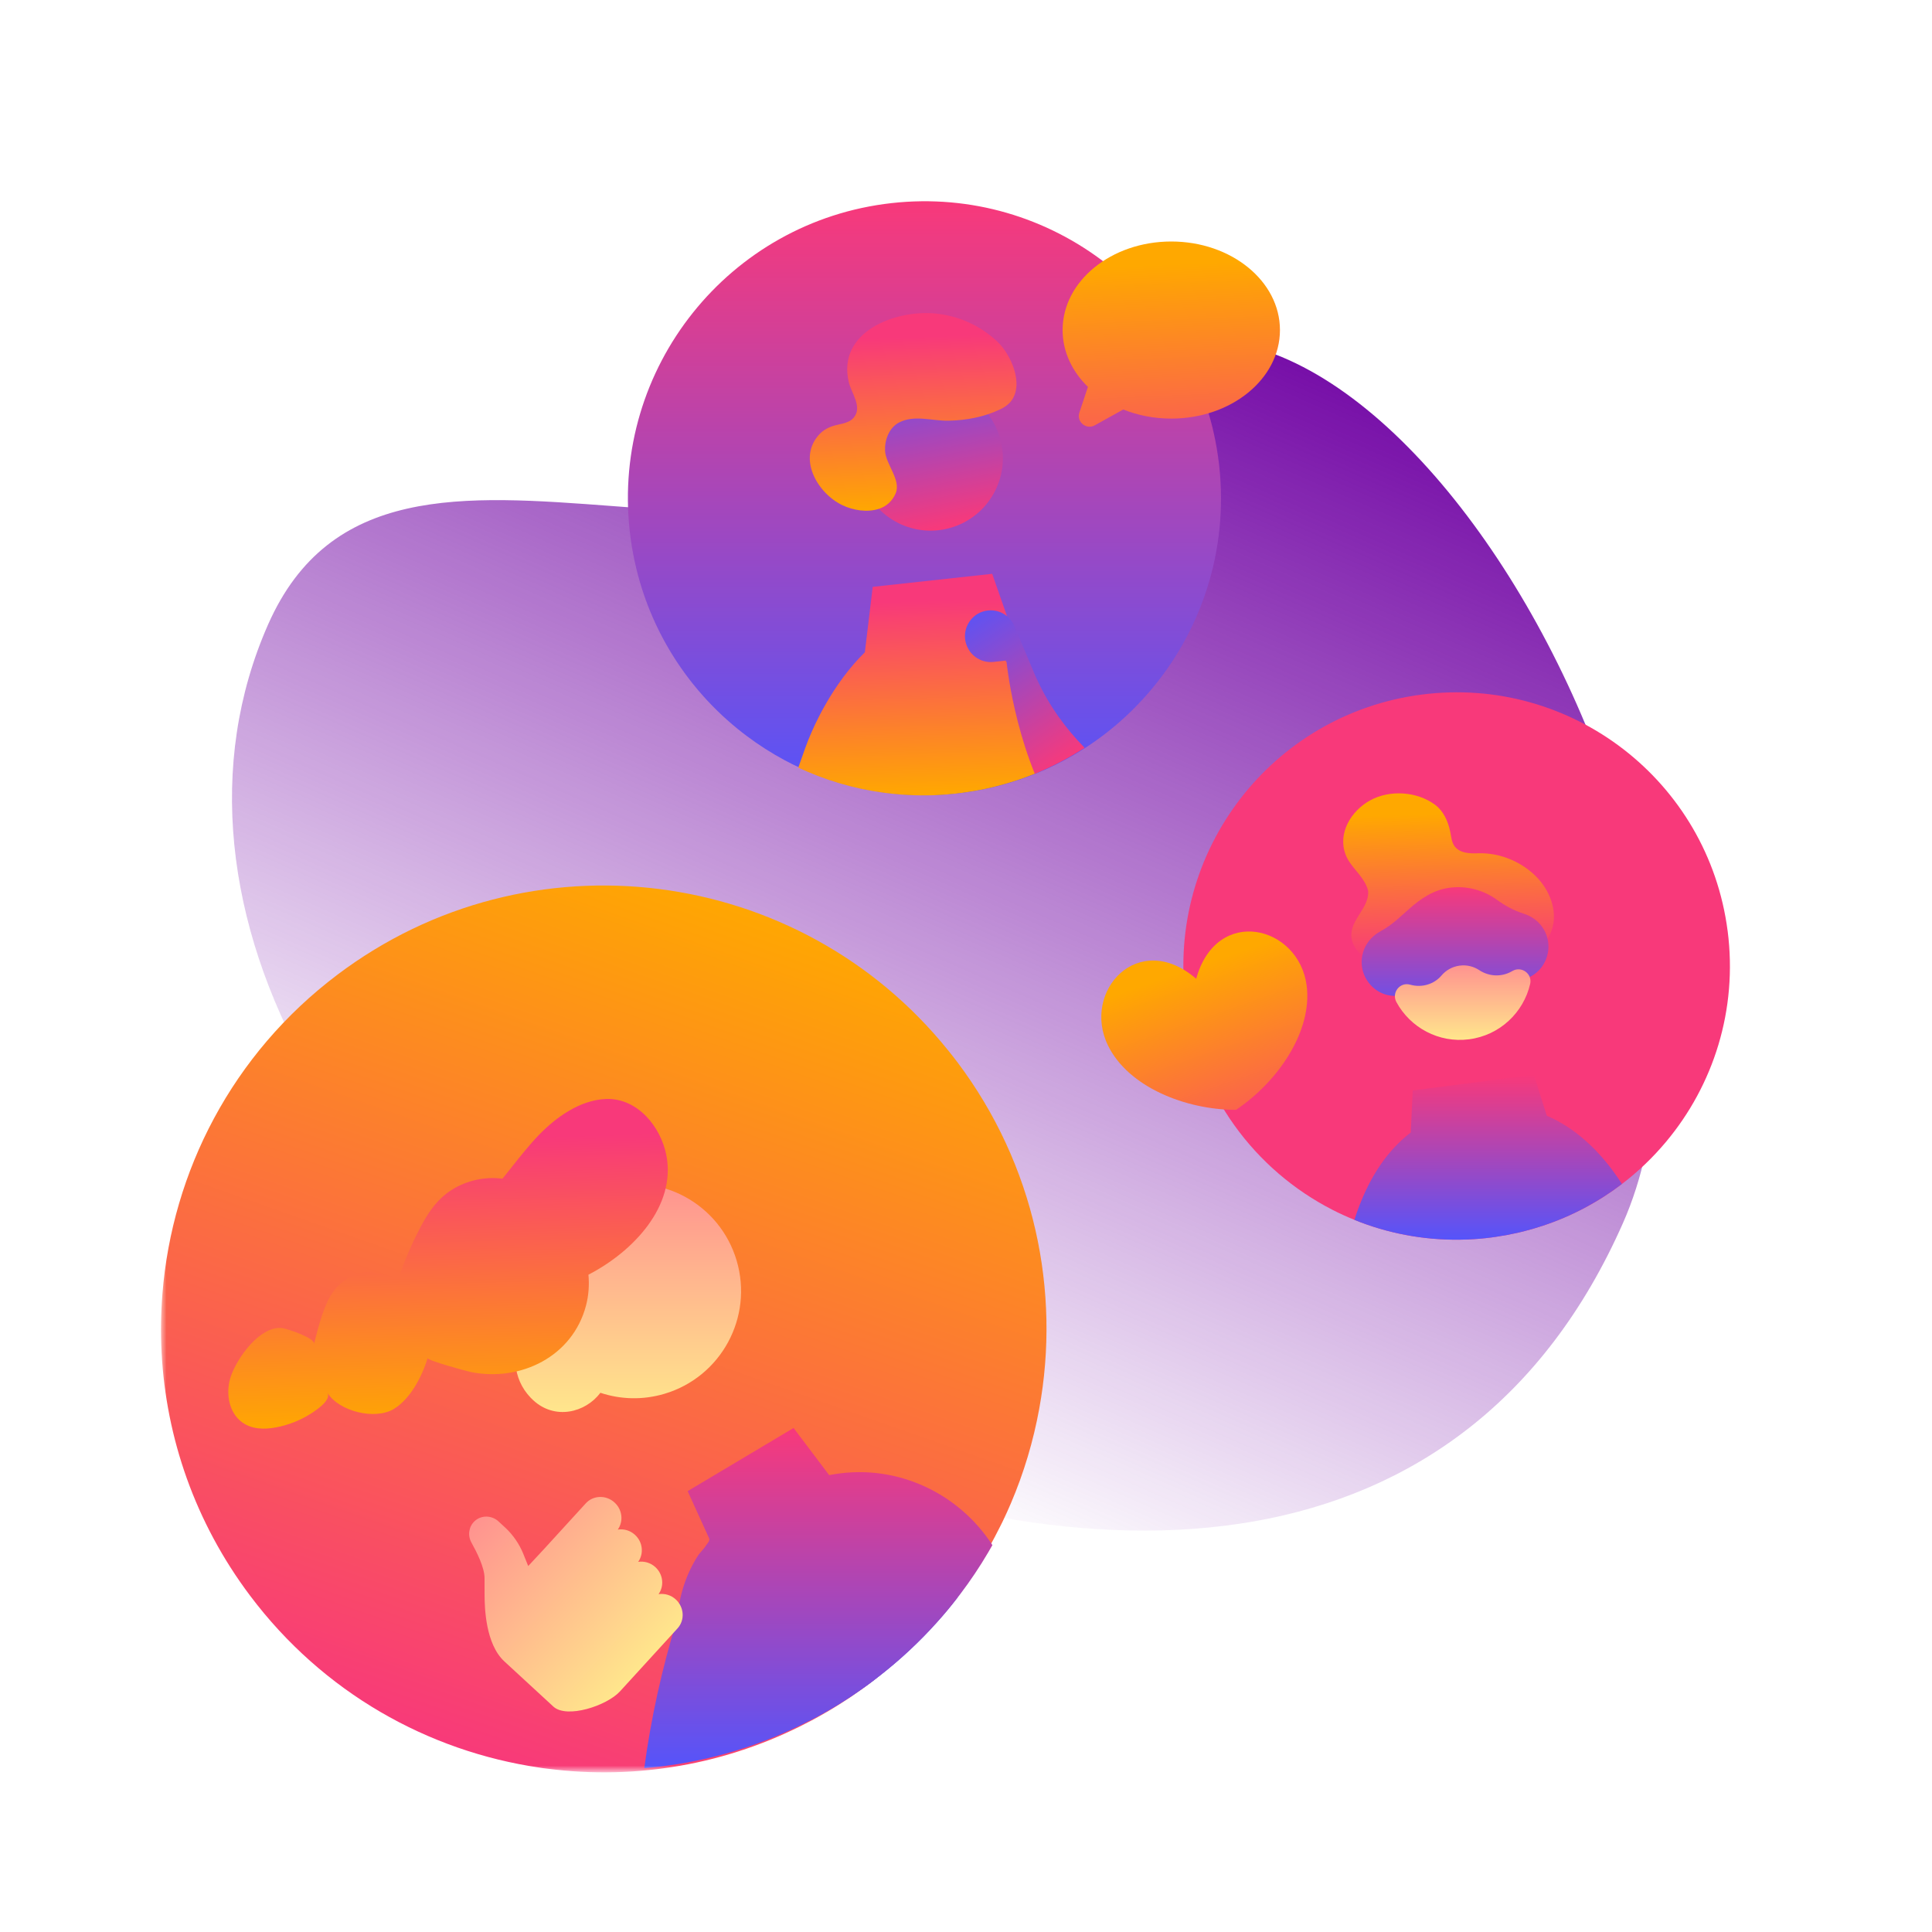
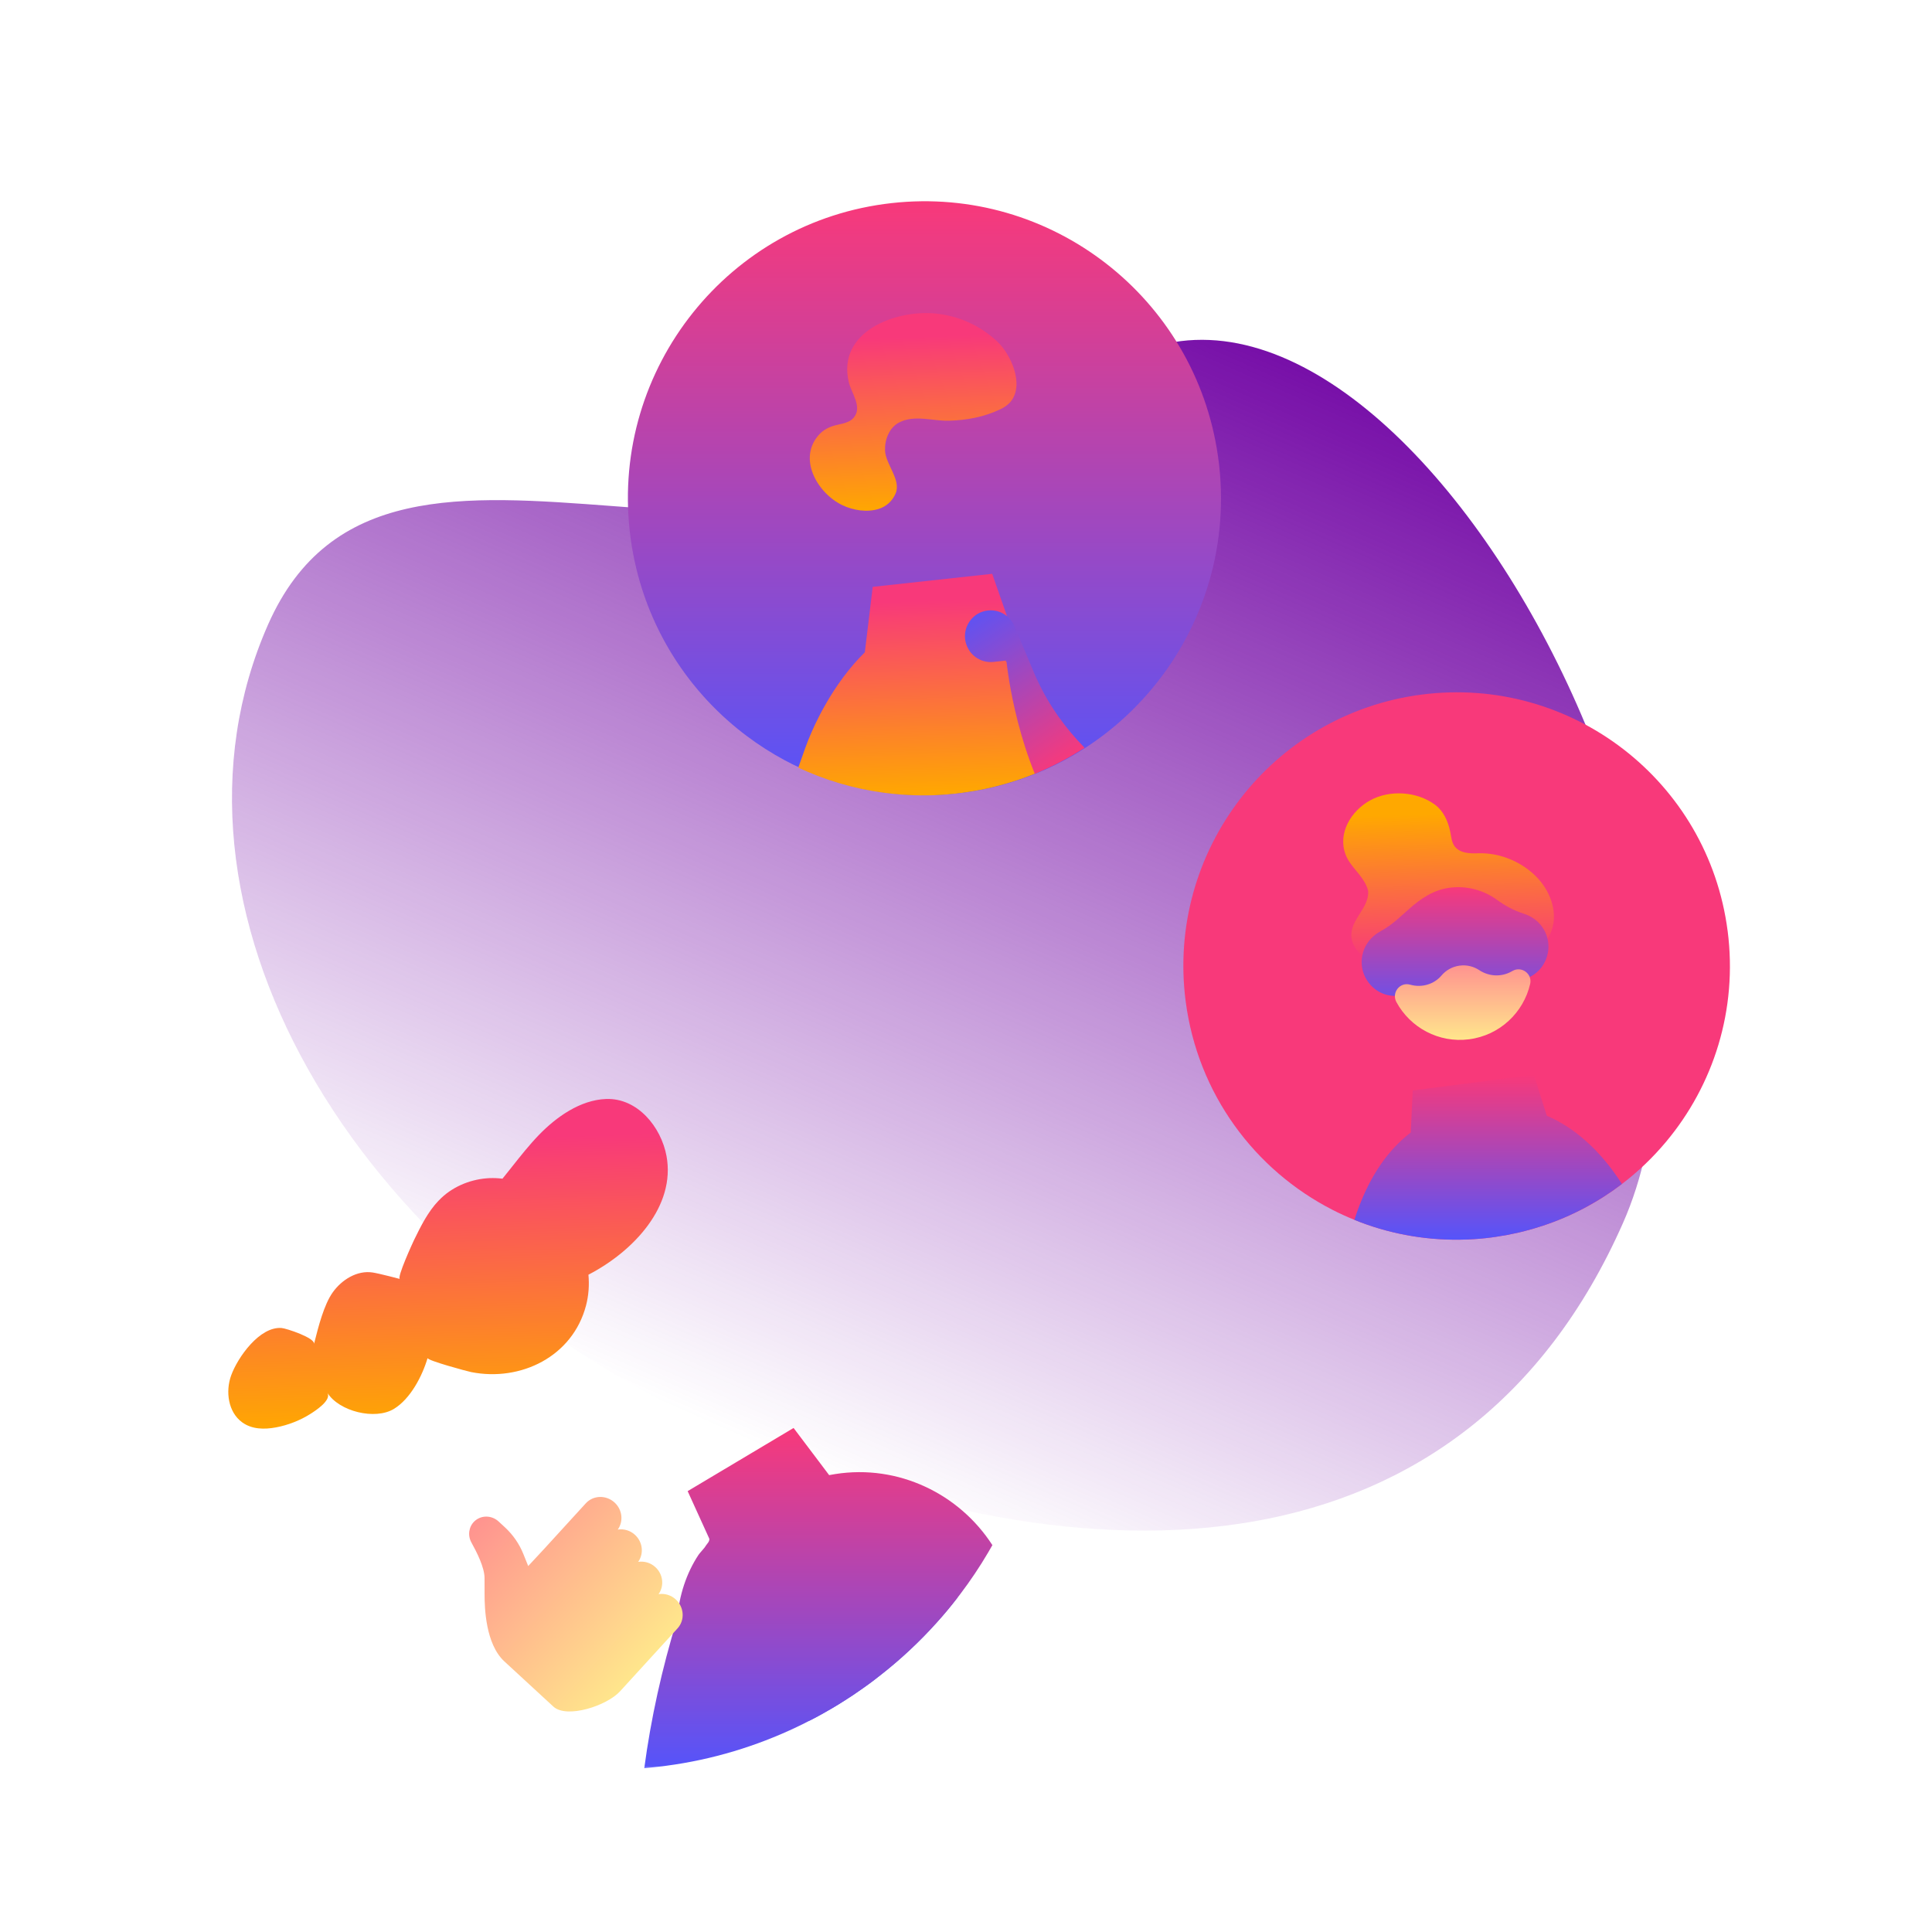
<svg xmlns="http://www.w3.org/2000/svg" width="180" height="180" viewBox="0 0 180 180" fill="none">
  <mask id="mask0_12791_11173" style="mask-type:alpha" maskUnits="userSpaceOnUse" x="15" y="15" width="150" height="150">
    <rect x="15" y="15" width="150" height="150" fill="#D9D9D9" />
  </mask>
  <g mask="url(#mask0_12791_11173)">
    <path d="M151.209 113.948C136.61 146.994 102.127 148.602 67.269 133.203C32.412 117.804 13.477 84.217 24.978 58.183C36.478 32.15 74.313 61.88 99.876 36.978C125.44 12.075 165.807 80.902 151.209 113.948Z" fill="url(#paint0_linear_12791_11173)" />
-     <path d="M89.203 98.968C89.204 98.969 89.205 98.97 89.206 98.971C96.418 108.567 98.822 120.288 96.825 131.24C96.276 134.261 95.392 137.226 94.179 140.067C93.946 140.613 93.701 141.155 93.443 141.693C93.425 141.731 93.409 141.766 93.391 141.802C93.336 141.918 93.279 142.036 93.218 142.147C93.17 142.245 93.121 142.348 93.066 142.445C92.943 142.699 92.813 142.951 92.679 143.198C92.621 143.314 92.56 143.426 92.495 143.539C92.382 143.762 92.258 143.98 92.134 144.197C92.009 144.424 91.881 144.647 91.747 144.868C90.951 146.226 90.07 147.539 89.107 148.805C89.038 148.895 88.97 148.99 88.899 149.075C88.269 149.897 87.602 150.697 86.899 151.472C85.329 153.215 83.586 154.849 81.676 156.34C81.599 156.407 81.518 156.468 81.435 156.527C81.313 156.628 81.185 156.726 81.06 156.819C80.748 157.055 80.434 157.286 80.118 157.507C79.808 157.726 79.498 157.941 79.184 158.154C78.914 158.333 78.643 158.51 78.373 158.68C77.938 158.962 77.496 159.23 77.048 159.49C76.981 159.53 76.91 159.569 76.841 159.607C76.629 159.735 76.414 159.855 76.197 159.975C75.978 160.097 75.761 160.214 75.539 160.33C75.376 160.415 75.214 160.498 75.05 160.58C74.663 160.782 74.274 160.977 73.881 161.16C73.421 161.379 72.955 161.59 72.491 161.789C72.24 161.899 71.991 162.002 71.736 162.106C71.488 162.207 71.241 162.304 70.99 162.4C70.026 162.771 69.051 163.104 68.07 163.398C65.986 164.025 63.866 164.478 61.733 164.76C61.291 164.821 60.849 164.872 60.404 164.916C60.171 164.943 59.938 164.963 59.699 164.983C59.166 165.028 58.627 165.062 58.094 165.085C55.975 165.18 53.851 165.107 51.746 164.874C51.497 164.849 51.246 164.819 50.992 164.784C50.747 164.758 50.5 164.723 50.255 164.683C39.887 163.163 30.093 157.706 23.294 148.657C18.172 141.841 15.473 133.951 15.057 126.024C14.96 124.19 14.987 122.351 15.134 120.529C16.04 109.154 21.624 98.21 31.443 90.807C49.272 77.365 74.457 80.6 88.352 97.881C88.641 98.236 88.922 98.597 89.199 98.965C89.2 98.966 89.201 98.967 89.203 98.968Z" fill="url(#paint1_linear_12791_11173)" />
    <path d="M89.225 148.827C88.595 149.649 87.928 150.449 87.225 151.224C85.655 152.967 83.913 154.601 82.002 156.092C81.925 156.159 81.844 156.22 81.761 156.279C81.639 156.38 81.512 156.476 81.386 156.571C81.074 156.807 80.76 157.038 80.444 157.259C80.134 157.478 79.824 157.693 79.51 157.906C79.24 158.085 78.969 158.262 78.7 158.432C78.264 158.714 77.822 158.982 77.374 159.242C77.308 159.282 77.237 159.321 77.168 159.359C76.955 159.487 76.74 159.607 76.523 159.727C76.305 159.848 76.088 159.966 75.865 160.082C75.703 160.167 75.541 160.25 75.377 160.331C75.02 159.989 74.668 159.639 74.323 159.278C70.921 155.743 71.027 150.118 74.556 146.715C76.197 145.134 78.284 144.308 80.391 144.233C82.825 144.141 85.278 145.055 87.104 146.95C87.782 147.654 88.494 148.281 89.225 148.823V148.827Z" fill="#6569EE" />
-     <path fill-rule="evenodd" clip-rule="evenodd" d="M68.631 117.444C70.196 122.732 67.185 128.289 61.905 129.857C59.875 130.459 57.806 130.384 55.938 129.763C54.525 131.63 51.692 132.316 49.676 130.453H49.678C49.597 130.378 49.518 130.301 49.439 130.22C47.729 128.444 47.559 125.77 48.961 123.742C48.972 123.726 48.983 123.709 48.995 123.693C49.007 123.676 49.018 123.659 49.029 123.643C49.176 123.439 49.335 123.255 49.503 123.089C47.959 117.81 50.969 112.272 56.238 110.707C61.518 109.14 67.066 112.156 68.631 117.444Z" fill="url(#paint2_linear_12791_11173)" />
    <path fill-rule="evenodd" clip-rule="evenodd" d="M46.814 109.816C46.711 109.803 46.608 109.792 46.504 109.783C44.898 109.645 43.214 110.075 41.864 111.005C41.494 111.26 41.161 111.551 40.862 111.867L40.858 111.865C39.871 112.902 39.216 114.219 38.582 115.516C38.461 115.764 36.943 119.073 37.259 119.157C37.259 119.157 35.351 118.653 34.725 118.556C33.28 118.331 31.843 119.219 30.994 120.415C30.181 121.56 29.658 123.628 29.298 125.049C29.283 125.108 29.268 125.166 29.254 125.222C29.398 124.656 26.683 123.765 26.251 123.729C24.197 123.548 22.142 126.468 21.535 128.149C20.99 129.656 21.263 131.57 22.558 132.512C23.478 133.181 24.635 133.187 25.708 132.988C26.829 132.781 27.992 132.327 28.952 131.71L28.954 131.709C29.391 131.428 30.923 130.443 30.498 129.758C31.582 131.503 34.953 132.331 36.704 131.262C38.25 130.316 39.34 128.205 39.838 126.525C39.774 126.746 43.53 127.763 43.905 127.836C48.52 128.745 53.346 126.387 54.596 121.642C54.843 120.705 54.911 119.73 54.823 118.761C59.066 116.564 62.966 112.346 62.095 107.691C61.591 104.992 59.394 102.278 56.459 102.39C54.058 102.481 51.825 104.07 50.21 105.74C49.325 106.656 48.523 107.668 47.72 108.683C47.419 109.062 47.119 109.441 46.814 109.816Z" fill="url(#paint3_linear_12791_11173)" />
    <path fill-rule="evenodd" clip-rule="evenodd" d="M92.076 144.62C92.209 144.399 92.337 144.174 92.463 143.949H92.454C89.381 139.19 83.712 136.404 77.814 137.335C77.675 137.358 77.534 137.382 77.396 137.407C77.346 137.415 77.297 137.424 77.249 137.432L76.843 136.893L73.936 133.041L64.067 138.926C64.067 138.926 66.062 143.309 66.077 143.342C66.111 143.419 66.079 143.539 66.006 143.675H66.004C66 143.682 65.996 143.69 65.991 143.697C65.867 143.86 65.747 144.022 65.634 144.196C65.626 144.206 65.618 144.215 65.611 144.225C65.609 144.227 65.605 144.229 65.605 144.229C65.524 144.326 65.442 144.421 65.368 144.508C65.239 144.657 65.13 144.784 65.08 144.86C63.929 146.597 63.275 148.675 63.098 150.8C63.098 150.803 63.098 150.807 63.097 150.81C61.662 155.491 60.64 160.137 60.026 164.737C60.265 164.717 60.498 164.696 60.731 164.67C61.177 164.625 61.619 164.575 62.061 164.514C64.194 164.232 66.313 163.779 68.398 163.152C69.379 162.858 70.353 162.525 71.318 162.154C71.569 162.058 71.816 161.961 72.063 161.859C72.319 161.756 72.568 161.652 72.819 161.543C73.283 161.344 73.749 161.133 74.209 160.914C74.602 160.731 74.991 160.536 75.378 160.333C75.542 160.252 75.704 160.169 75.866 160.084C76.089 159.968 76.306 159.85 76.525 159.729C76.742 159.609 76.957 159.489 77.169 159.361C77.184 159.353 77.198 159.345 77.213 159.337C77.268 159.306 77.323 159.276 77.376 159.244C77.824 158.984 78.265 158.716 78.701 158.434C78.97 158.263 79.242 158.087 79.511 157.908C79.512 157.908 79.512 157.907 79.512 157.906C79.826 157.693 80.136 157.478 80.446 157.259C80.762 157.038 81.076 156.806 81.388 156.571C81.404 156.559 81.419 156.547 81.435 156.535C81.545 156.452 81.656 156.368 81.763 156.279C81.846 156.22 81.927 156.159 82.004 156.092C83.914 154.601 85.657 152.967 87.227 151.224C87.93 150.449 88.597 149.649 89.227 148.827C89.275 148.769 89.322 148.707 89.369 148.645C89.391 148.615 89.413 148.586 89.436 148.557C90.398 147.291 91.279 145.978 92.076 144.62Z" fill="url(#paint4_linear_12791_11173)" />
    <path d="M113.586 43.357C114.475 51.353 111.87 58.932 106.99 64.563C105.644 66.118 104.126 67.525 102.457 68.749C102.115 68.999 101.766 69.243 101.412 69.481C101.341 69.53 101.268 69.578 101.196 69.622C99.745 70.574 98.194 71.39 96.56 72.055C95.848 72.346 95.121 72.607 94.378 72.837C92.88 73.306 91.318 73.652 89.709 73.86C89.642 73.872 89.574 73.88 89.507 73.884C89.403 73.901 89.295 73.913 89.191 73.924C88.932 73.953 88.672 73.979 88.414 73.998C87.593 74.068 86.778 74.099 85.969 74.093C85.164 74.088 84.367 74.052 83.575 73.975C80.696 73.714 77.925 73 75.345 71.9C75.069 71.783 74.798 71.662 74.526 71.536C74.058 71.32 73.592 71.088 73.138 70.844C71.883 70.174 70.685 69.407 69.551 68.554C69.416 68.456 69.281 68.351 69.148 68.245C69.016 68.145 68.886 68.041 68.757 67.935C63.299 63.517 59.511 57.026 58.672 49.487C56.982 34.3 67.906 20.614 83.072 18.922C97.929 17.265 111.345 27.734 113.468 42.444C113.514 42.747 113.554 43.051 113.588 43.358L113.586 43.357Z" fill="url(#paint5_linear_12791_11173)" />
-     <path fill-rule="evenodd" clip-rule="evenodd" d="M109.125 39C114.717 39 119.25 35.306 119.25 30.75C119.25 26.194 114.717 22.5 109.125 22.5C103.533 22.5 99 26.194 99 30.75C99 32.765 99.887 34.612 101.36 36.045L100.563 38.436C100.275 39.301 101.2 40.069 101.997 39.627L104.65 38.153C106 38.695 107.519 39 109.125 39Z" fill="url(#paint6_linear_12791_11173)" />
-     <path fill-rule="evenodd" clip-rule="evenodd" d="M92.44 53.461L81.309 54.675L80.576 60.771C80.575 60.771 80.575 60.772 80.574 60.772C79.132 62.19 77.871 63.929 76.857 65.728C76.765 65.888 76.676 66.047 76.59 66.205L76.585 66.216C76.501 66.373 76.418 66.528 76.339 66.686C75.807 67.717 75.358 68.75 75.004 69.74C74.785 70.348 74.576 70.94 74.376 71.516C74.647 71.643 74.918 71.766 75.194 71.883C77.772 72.991 80.54 73.711 83.418 73.979C84.209 74.058 85.006 74.097 85.81 74.103C86.619 74.111 87.435 74.084 88.256 74.014C88.513 73.996 88.774 73.97 89.033 73.942C89.055 73.94 89.077 73.937 89.099 73.935C89.183 73.925 89.267 73.916 89.35 73.902C89.418 73.898 89.485 73.89 89.552 73.878C91.163 73.675 92.724 73.333 94.225 72.868C94.968 72.641 95.694 72.382 96.408 72.091C97.329 71.719 97.775 71.191 98.248 70.631C98.525 70.304 98.81 69.967 99.204 69.643C99.225 69.697 99.246 69.753 99.268 69.809C99.302 69.901 99.38 69.73 99.457 69.561C99.484 69.501 99.511 69.441 99.537 69.393C99.569 69.371 99.602 69.349 99.635 69.327V69.326C99.617 69.267 99.58 69.311 99.537 69.393C99.417 69.475 99.307 69.559 99.204 69.643C98.292 67.269 97.652 66.718 95.631 65.188C95.472 65.068 95.552 64.492 95.633 63.914C95.715 63.323 95.798 62.73 95.625 62.62C95.035 62.249 94.416 61.922 93.774 61.642C93.732 61.621 93.689 61.602 93.646 61.586L95.222 61.414L92.44 53.461Z" fill="url(#paint7_linear_12791_11173)" />
-     <path d="M92.98 40.259C94.323 43.734 92.597 47.642 89.128 48.984C85.659 50.329 81.757 48.601 80.416 45.126C79.074 41.651 80.799 37.743 84.269 36.401C87.738 35.056 91.639 36.784 92.98 40.259Z" fill="url(#paint8_linear_12791_11173)" />
+     <path fill-rule="evenodd" clip-rule="evenodd" d="M92.44 53.461L81.309 54.675C80.575 60.771 80.575 60.772 80.574 60.772C79.132 62.19 77.871 63.929 76.857 65.728C76.765 65.888 76.676 66.047 76.59 66.205L76.585 66.216C76.501 66.373 76.418 66.528 76.339 66.686C75.807 67.717 75.358 68.75 75.004 69.74C74.785 70.348 74.576 70.94 74.376 71.516C74.647 71.643 74.918 71.766 75.194 71.883C77.772 72.991 80.54 73.711 83.418 73.979C84.209 74.058 85.006 74.097 85.81 74.103C86.619 74.111 87.435 74.084 88.256 74.014C88.513 73.996 88.774 73.97 89.033 73.942C89.055 73.94 89.077 73.937 89.099 73.935C89.183 73.925 89.267 73.916 89.35 73.902C89.418 73.898 89.485 73.89 89.552 73.878C91.163 73.675 92.724 73.333 94.225 72.868C94.968 72.641 95.694 72.382 96.408 72.091C97.329 71.719 97.775 71.191 98.248 70.631C98.525 70.304 98.81 69.967 99.204 69.643C99.225 69.697 99.246 69.753 99.268 69.809C99.302 69.901 99.38 69.73 99.457 69.561C99.484 69.501 99.511 69.441 99.537 69.393C99.569 69.371 99.602 69.349 99.635 69.327V69.326C99.617 69.267 99.58 69.311 99.537 69.393C99.417 69.475 99.307 69.559 99.204 69.643C98.292 67.269 97.652 66.718 95.631 65.188C95.472 65.068 95.552 64.492 95.633 63.914C95.715 63.323 95.798 62.73 95.625 62.62C95.035 62.249 94.416 61.922 93.774 61.642C93.732 61.621 93.689 61.602 93.646 61.586L95.222 61.414L92.44 53.461Z" fill="url(#paint7_linear_12791_11173)" />
    <path d="M93.182 38.137C91.685 38.853 90.047 39.157 88.395 39.197C86.887 39.234 85.185 38.619 83.763 39.365C82.84 39.848 82.419 40.972 82.457 41.971C82.506 43.266 83.982 44.707 83.441 45.975C83.145 46.667 82.592 47.183 81.878 47.41C80.791 47.757 79.498 47.551 78.485 47.068C76.147 45.952 74.242 42.663 76.372 40.427C76.636 40.15 76.971 39.945 77.319 39.793C78.053 39.472 78.999 39.533 79.526 38.926C80.382 37.939 79.328 36.639 79.084 35.626C77.947 30.869 83.475 28.856 87.116 29.206C89.262 29.411 91.281 30.295 92.902 31.807C94.168 32.987 95.476 35.831 94.152 37.431C93.896 37.739 93.542 37.968 93.184 38.14L93.182 38.137Z" fill="url(#paint9_linear_12791_11173)" />
    <path d="M96.62 63.31C97.778 65.833 99.353 67.937 101.051 69.67C99.598 70.618 98.045 71.43 96.41 72.092C95.063 68.78 94.365 65.478 94.031 63.474C93.877 62.539 93.802 61.887 93.774 61.644L93.766 61.574C93.763 61.551 93.763 61.538 93.763 61.538L92.57 61.669C91.685 61.766 90.824 61.367 90.328 60.638C90.295 60.593 90.268 60.548 90.24 60.501C90.058 60.189 89.951 59.862 89.915 59.534C89.778 58.271 90.668 57.028 92.049 56.877C92.7 56.807 93.333 57.008 93.818 57.405H93.821C94.113 57.646 94.353 57.956 94.506 58.325L96.181 62.303L96.235 62.432C96.356 62.73 96.483 63.023 96.618 63.308L96.62 63.31Z" fill="url(#paint10_linear_12791_11173)" />
    <path d="M160.959 86.727C160.96 86.727 160.96 86.727 160.96 86.727C161.91 94.079 159.634 101.105 155.228 106.371C154.014 107.826 152.637 109.147 151.121 110.303C148.929 111.977 146.446 113.306 143.743 114.2C143.14 114.4 142.525 114.579 141.902 114.735C141.727 114.781 141.548 114.821 141.371 114.862C140.741 115.005 140.101 115.124 139.452 115.22C139.394 115.233 139.334 115.239 139.272 115.246C139.268 115.246 139.263 115.246 139.259 115.247C139.165 115.264 139.069 115.277 138.975 115.289C138.227 115.387 137.485 115.45 136.746 115.48C136.502 115.489 136.259 115.494 136.015 115.498C132.573 115.545 129.251 114.892 126.199 113.655C126.195 113.653 126.19 113.651 126.186 113.649C125.489 113.369 124.806 113.057 124.14 112.714C116.921 109.018 111.584 101.935 110.464 93.274C108.658 79.308 118.499 66.522 132.444 64.714C146.387 62.906 159.153 72.762 160.958 86.727C160.959 86.727 160.959 86.727 160.959 86.727Z" fill="#F8397A" />
-     <path d="M111.447 91.19C106.067 86.546 100.732 92.36 103.244 97.435C105.146 101.278 110.456 103.4 115.155 103.403C119.059 100.788 122.293 96.072 121.738 91.821C121.004 86.206 113.338 84.338 111.447 91.19Z" fill="url(#paint11_linear_12791_11173)" />
    <path d="M125.546 80.011C125.48 79.889 125.421 79.764 125.371 79.634C124.597 77.629 125.89 75.544 127.64 74.575C129.472 73.561 132.009 73.727 133.694 74.972C134.483 75.556 134.907 76.502 135.11 77.47C135.214 77.962 135.239 78.505 135.559 78.892C136.074 79.513 136.964 79.525 137.702 79.499C139.772 79.424 141.905 80.333 143.304 81.86C144.517 83.183 145.214 85.199 144.47 86.921C144.246 87.44 143.886 87.924 143.374 88.162C142.426 88.599 141.262 88.15 140.446 87.625C139.251 86.855 139.045 85.59 138.277 84.513C137.511 83.44 136.178 83.048 134.908 83.191C133.78 83.32 132.705 83.829 131.864 84.593C131.696 84.746 131.538 84.908 131.39 85.081C131.291 85.269 131.186 85.478 131.071 85.695C130.957 85.913 130.835 86.142 130.705 86.373C130.569 86.551 130.439 86.744 130.311 86.946C129.791 87.998 129.157 88.747 128.071 89.116C126.912 89.51 125.913 88.203 125.899 87.154C125.881 85.858 127.061 84.933 127.389 83.743C127.452 83.513 127.485 83.273 127.468 83.017C127.407 82.743 127.295 82.479 127.153 82.227C127.012 81.975 126.842 81.734 126.665 81.51C126.278 81.021 125.843 80.556 125.548 80.013L125.546 80.011Z" fill="url(#paint12_linear_12791_11173)" />
    <path fill-rule="evenodd" clip-rule="evenodd" d="M142.91 100.128L131.619 101.593L131.437 105.512C131.436 105.512 131.436 105.513 131.435 105.514C130.347 106.345 129.425 107.351 128.644 108.48C127.584 110.013 126.785 111.774 126.185 113.649V113.652C129.238 114.891 132.563 115.544 136.008 115.497C136.254 115.496 136.5 115.489 136.746 115.479C137.485 115.45 138.227 115.387 138.975 115.289L138.997 115.286C139.086 115.274 139.177 115.262 139.266 115.245H139.272C139.334 115.239 139.394 115.232 139.452 115.219C140.102 115.123 140.741 115.005 141.371 114.862C141.548 114.821 141.727 114.779 141.902 114.735C142.525 114.579 143.136 114.4 143.738 114.201C146.44 113.307 148.922 111.979 151.113 110.305C151.113 110.305 151.113 110.306 151.113 110.306L151.115 110.304C151.114 110.304 151.114 110.305 151.113 110.305C150.12 108.758 148.969 107.367 147.662 106.223C146.586 105.279 145.403 104.504 144.107 103.948L142.91 100.128Z" fill="url(#paint13_linear_12791_11173)" />
    <path d="M142.433 85.313C142.276 85.238 142.115 85.175 141.953 85.123C141.06 84.84 140.227 84.388 139.469 83.835C138.242 82.941 136.685 82.497 135.06 82.708C133.558 82.903 132.358 83.731 131.306 84.663C130.404 85.464 129.652 86.206 128.655 86.742C128.422 86.868 128.196 87.022 127.987 87.203C126.696 88.311 126.483 90.201 127.516 91.555C128.375 92.682 129.772 93.033 130.998 92.614C132.293 94.272 134.404 95.225 136.639 94.934C138.85 94.648 140.634 93.219 141.477 91.318C142.576 91.204 143.579 90.519 144.037 89.375C144.668 87.799 143.962 86.04 142.431 85.311L142.433 85.313Z" fill="url(#paint14_linear_12791_11173)" />
    <path d="M140.915 90.46C140.889 90.474 140.861 90.491 140.835 90.505C139.887 91.043 138.728 90.988 137.819 90.387C137.301 90.044 136.663 89.878 135.999 89.964C135.311 90.053 134.716 90.396 134.299 90.887C133.596 91.715 132.463 92.035 131.416 91.749C131.402 91.746 131.387 91.741 131.372 91.738C130.418 91.474 129.629 92.489 130.1 93.361C131.385 95.736 134.038 97.196 136.874 96.829C139.741 96.456 141.95 94.328 142.562 91.665C142.78 90.722 141.752 89.978 140.915 90.461V90.46Z" fill="url(#paint15_linear_12791_11173)" />
  </g>
  <path d="M57.264 139.991C56.477 139.266 55.274 139.298 54.576 140.062L50.72 144.283L49.212 145.905L48.759 144.779C48.386 143.853 47.812 143.017 47.08 142.332L46.462 141.76C45.815 141.155 44.826 141.144 44.204 141.733C43.671 142.239 43.555 143.052 43.922 143.715C44.414 144.602 45.142 146.026 45.144 147.027L45.147 148.577C45.15 149.768 45.228 153.165 46.991 154.79L51.557 158.999C52.799 160.144 56.532 158.928 57.763 157.581L63.123 151.714C63.821 150.949 63.749 149.742 62.963 149.018C62.508 148.598 61.913 148.44 61.357 148.523C61.898 147.76 61.791 146.68 61.063 146.009C60.608 145.589 60.013 145.431 59.457 145.515C59.998 144.751 59.891 143.671 59.163 143C58.708 142.58 58.114 142.423 57.557 142.506C58.098 141.743 57.992 140.663 57.264 139.992L57.264 139.991Z" fill="url(#paint16_linear_12791_11173)" />
  <defs>
    <linearGradient id="paint0_linear_12791_11173" x1="112.73" y1="30.297" x2="67.269" y2="133.203" gradientUnits="userSpaceOnUse">
      <stop stop-color="#770FA8" />
      <stop offset="1" stop-color="#770FA8" stop-opacity="0" />
    </linearGradient>
    <linearGradient id="paint1_linear_12791_11173" x1="40.136" y1="162.483" x2="68.134" y2="82.919" gradientUnits="userSpaceOnUse">
      <stop stop-color="#F8397A" />
      <stop offset="1" stop-color="#FFA800" />
    </linearGradient>
    <linearGradient id="paint2_linear_12791_11173" x1="58.532" y1="110.293" x2="58.532" y2="131.553" gradientUnits="userSpaceOnUse">
      <stop stop-color="#FF938F" />
      <stop offset="1" stop-color="#FFE68C" />
    </linearGradient>
    <linearGradient id="paint3_linear_12791_11173" x1="41.585" y1="106.1" x2="42.31" y2="133.096" gradientUnits="userSpaceOnUse">
      <stop stop-color="#F8397A" />
      <stop offset="1" stop-color="#FFA800" />
    </linearGradient>
    <linearGradient id="paint4_linear_12791_11173" x1="76.244" y1="133.041" x2="76.244" y2="164.737" gradientUnits="userSpaceOnUse">
      <stop stop-color="#F8397A" />
      <stop offset="1" stop-color="#5554FA" />
    </linearGradient>
    <linearGradient id="paint5_linear_12791_11173" x1="86.129" y1="18.75" x2="86.129" y2="74.094" gradientUnits="userSpaceOnUse">
      <stop stop-color="#F8397A" />
      <stop offset="1" stop-color="#5554FA" />
    </linearGradient>
    <linearGradient id="paint6_linear_12791_11173" x1="109.047" y1="24.586" x2="110.065" y2="49.042" gradientUnits="userSpaceOnUse">
      <stop stop-color="#FFA800" />
      <stop offset="1" stop-color="#F8397A" />
    </linearGradient>
    <linearGradient id="paint7_linear_12791_11173" x1="86.908" y1="55.956" x2="87.438" y2="74.098" gradientUnits="userSpaceOnUse">
      <stop stop-color="#F8397A" />
      <stop offset="1" stop-color="#FFA800" />
    </linearGradient>
    <linearGradient id="paint8_linear_12791_11173" x1="83.392" y1="32.481" x2="86.698" y2="49.441" gradientUnits="userSpaceOnUse">
      <stop stop-color="#5554FA" />
      <stop offset="1" stop-color="#F8397A" />
    </linearGradient>
    <linearGradient id="paint9_linear_12791_11173" x1="85.002" y1="31.393" x2="85.555" y2="47.572" gradientUnits="userSpaceOnUse">
      <stop stop-color="#F8397A" />
      <stop offset="1" stop-color="#FFA800" />
    </linearGradient>
    <linearGradient id="paint10_linear_12791_11173" x1="89.114" y1="57.083" x2="98.84" y2="71.386" gradientUnits="userSpaceOnUse">
      <stop stop-color="#5554FA" />
      <stop offset="1" stop-color="#F8397A" />
    </linearGradient>
    <linearGradient id="paint11_linear_12791_11173" x1="111.06" y1="90.175" x2="118.389" y2="111.283" gradientUnits="userSpaceOnUse">
      <stop stop-color="#FFA800" />
      <stop offset="1" stop-color="#F8397A" />
    </linearGradient>
    <linearGradient id="paint12_linear_12791_11173" x1="134.883" y1="75.76" x2="135.257" y2="89.184" gradientUnits="userSpaceOnUse">
      <stop stop-color="#FFA800" />
      <stop offset="1" stop-color="#F8397A" />
    </linearGradient>
    <linearGradient id="paint13_linear_12791_11173" x1="138.65" y1="100.128" x2="138.65" y2="115.5" gradientUnits="userSpaceOnUse">
      <stop stop-color="#F8397A" />
      <stop offset="1" stop-color="#5554FA" />
    </linearGradient>
    <linearGradient id="paint14_linear_12791_11173" x1="135.565" y1="82.656" x2="135.565" y2="94.986" gradientUnits="userSpaceOnUse">
      <stop stop-color="#F8397A" />
      <stop offset="1" stop-color="#5554FA" />
    </linearGradient>
    <linearGradient id="paint15_linear_12791_11173" x1="136.276" y1="89.941" x2="136.276" y2="96.885" gradientUnits="userSpaceOnUse">
      <stop stop-color="#FF938F" />
      <stop offset="1" stop-color="#FFE68C" />
    </linearGradient>
    <linearGradient id="paint16_linear_12791_11173" x1="45.018" y1="140.837" x2="60.302" y2="154.801" gradientUnits="userSpaceOnUse">
      <stop stop-color="#FF938F" />
      <stop offset="1" stop-color="#FFE68C" />
    </linearGradient>
  </defs>
</svg>